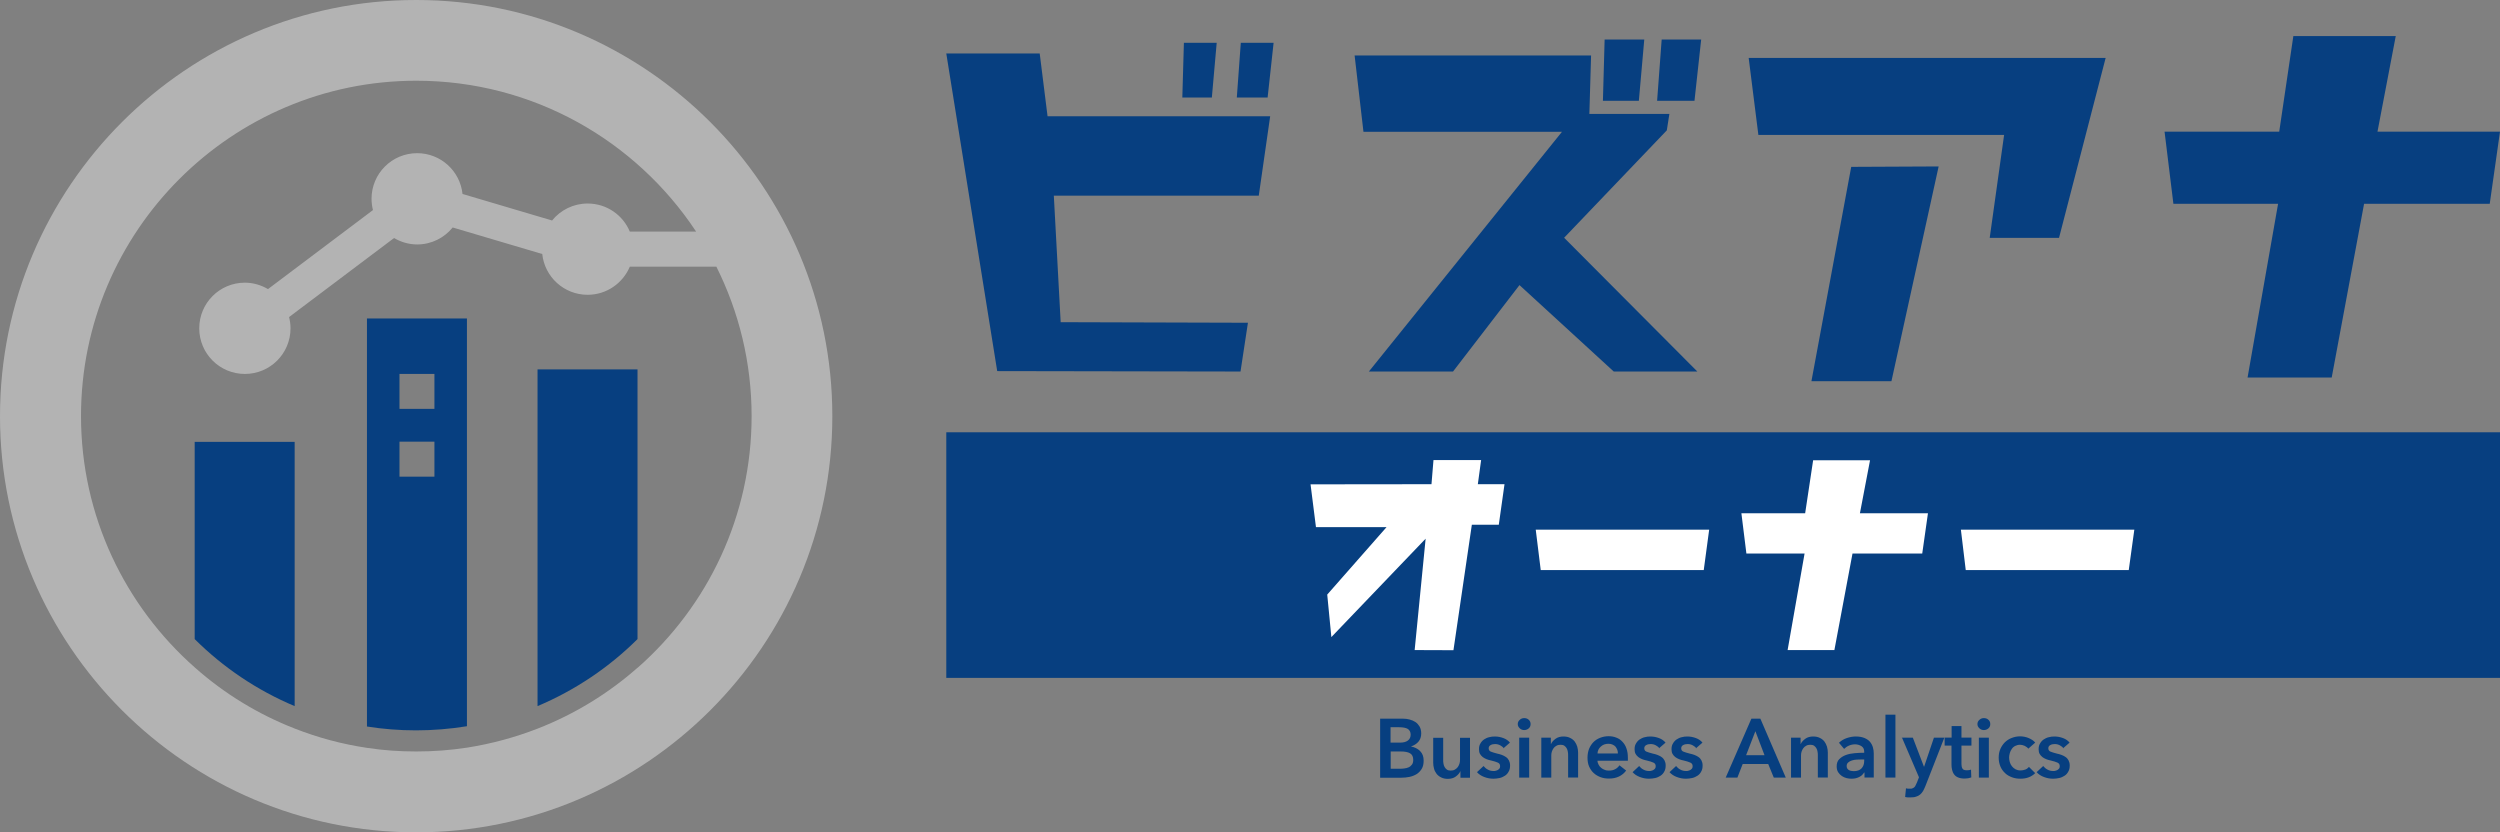
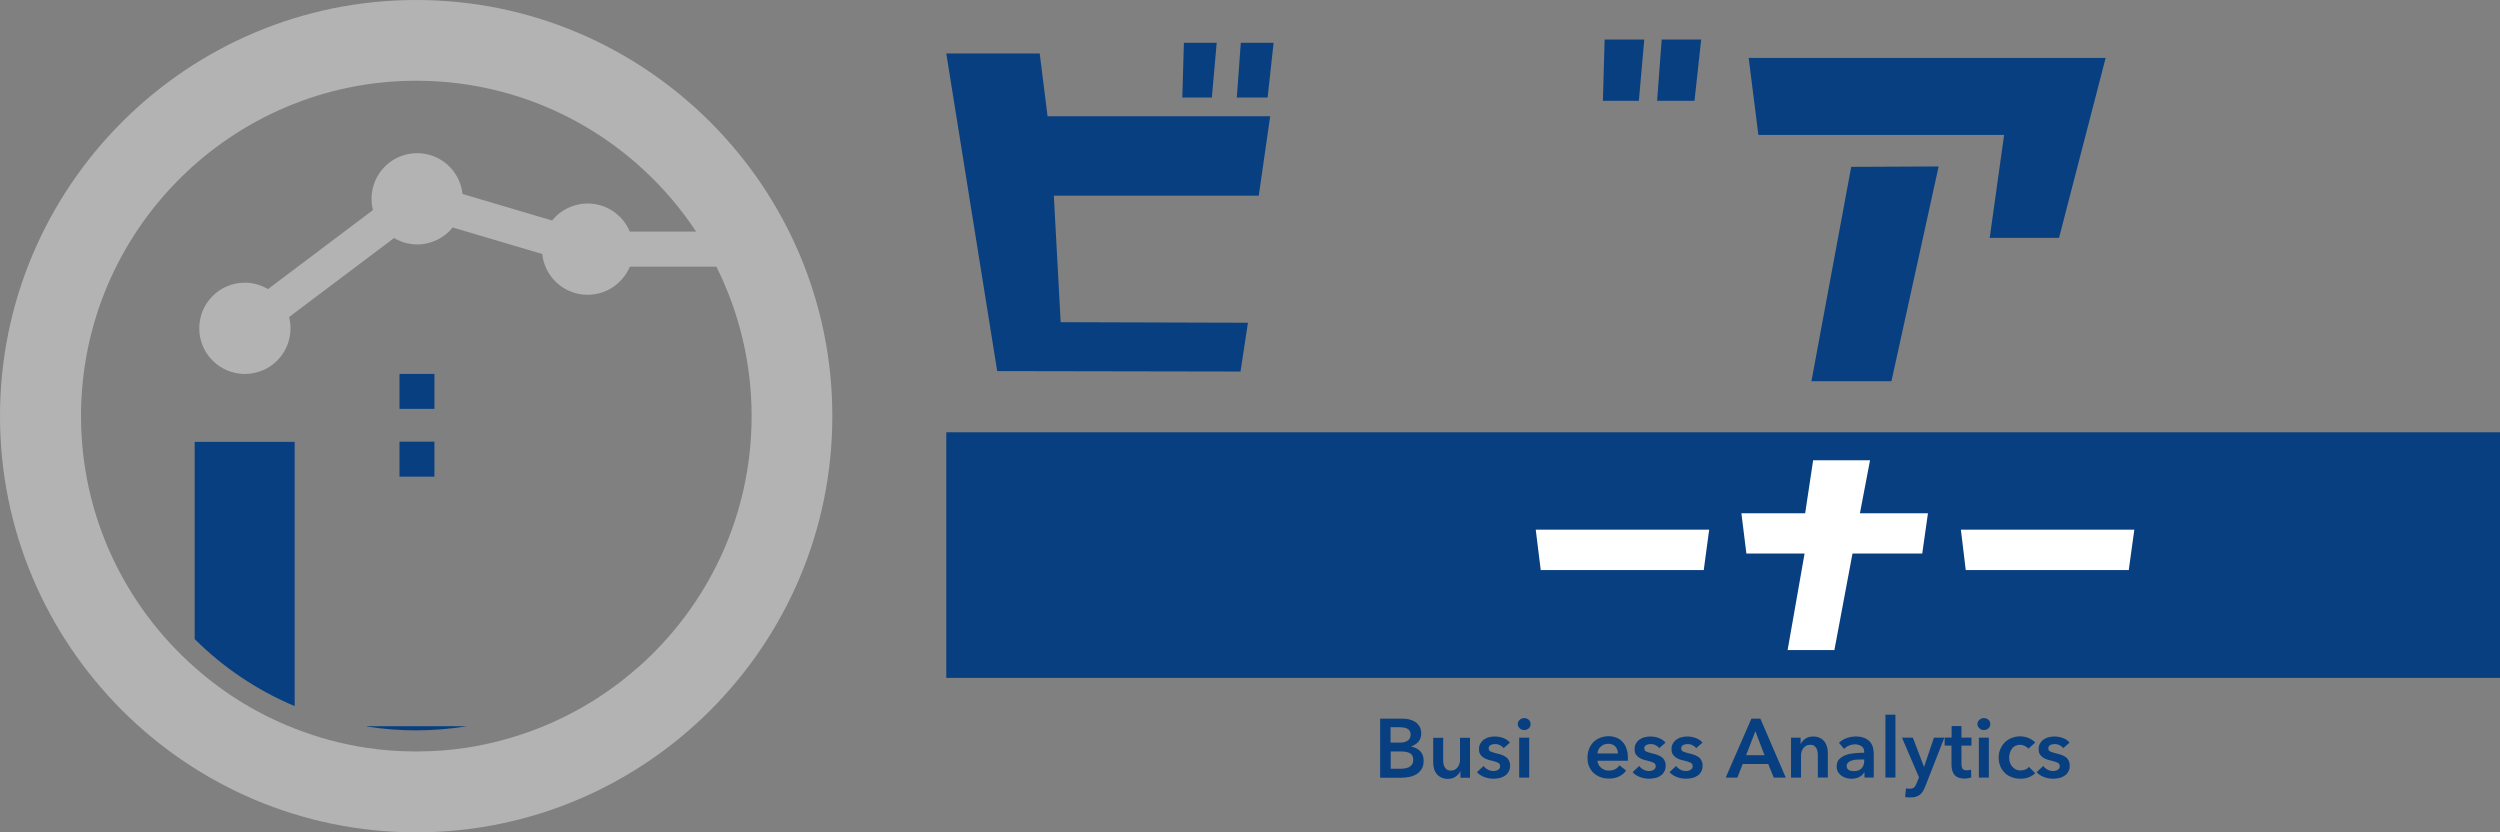
<svg xmlns="http://www.w3.org/2000/svg" id="_イヤー_2" viewBox="0 0 175.29 58.36">
  <rect x="0" y="0" width="175.29" height="58.36" fill="#808080" stroke="none" />
  <defs>
    <style>.cls-1{fill:#fff;}.cls-2{fill:#b3b3b3;}.cls-3{fill:#073f80;}</style>
  </defs>
  <g id="_イヤー_1-2">
    <g>
      <g>
        <path class="cls-3" d="M20.66,30.98v18.53c-2.64-1.11-5.01-2.71-7.01-4.7v-13.83h7.01Z" />
-         <path class="cls-3" d="M44.7,25.9v18.91c-2,1.99-4.38,3.59-7.01,4.7V25.9h7.01Z" />
-         <path class="cls-3" d="M25.73,22.33v28.61c1.12,.18,2.27,.27,3.44,.27s2.41-.1,3.57-.29V22.33h-7.01Zm4.73,11.09h-2.45v-2.45h2.45v2.45Zm0-4.75h-2.45v-2.45h2.45v2.45Z" />
+         <path class="cls-3" d="M25.73,22.33v28.61c1.12,.18,2.27,.27,3.44,.27s2.41-.1,3.57-.29h-7.01Zm4.73,11.09h-2.45v-2.45h2.45v2.45Zm0-4.75h-2.45v-2.45h2.45v2.45Z" />
        <path class="cls-2" d="M29.18,0C13.09,0,0,13.09,0,29.18s13.09,29.18,29.18,29.18,29.18-13.09,29.18-29.18S45.26,0,29.18,0Zm15.52,46.82c-2.05,1.81-4.42,3.26-7.01,4.27-1.57,.61-3.22,1.06-4.93,1.33-1.16,.18-2.36,.27-3.57,.27s-2.32-.08-3.44-.25c-1.76-.26-3.46-.72-5.07-1.35-2.59-1.01-4.96-2.46-7.01-4.28-4.89-4.31-7.99-10.62-7.99-17.64,0-12.96,10.55-23.51,23.51-23.51,8.19,0,15.41,4.21,19.62,10.58h-4.65c-.48-1.16-1.62-1.97-2.96-1.97-1,0-1.9,.46-2.49,1.19l-6.28-1.86c-.17-1.61-1.53-2.86-3.18-2.86-1.77,0-3.2,1.43-3.2,3.2,0,.27,.04,.54,.1,.79l-7.36,5.54c-.48-.28-1.03-.45-1.62-.45-1.77,0-3.2,1.43-3.2,3.2s1.43,3.2,3.2,3.2,3.2-1.43,3.2-3.2c0-.27-.04-.54-.1-.79l7.36-5.54c.48,.28,1.03,.45,1.62,.45,1,0,1.9-.46,2.49-1.19l6.28,1.86c.17,1.61,1.53,2.86,3.18,2.86,1.33,0,2.47-.81,2.96-1.97h6.07c1.58,3.16,2.47,6.72,2.47,10.48,0,7.02-3.09,13.33-7.99,17.64Z" />
      </g>
      <g>
        <g>
          <g>
            <polygon class="cls-3" points="89.06 8.15 73.45 8.15 72.9 3.75 66.35 3.75 69.92 26.02 86.98 26.05 87.5 22.63 74.37 22.59 73.89 13.72 88.26 13.72 89.06 8.15" />
            <g>
              <polygon class="cls-3" points="127.01 26.73 132.62 26.73 135.93 11.67 129.8 11.7 127.01 26.73" />
              <polygon class="cls-3" points="122.61 4.06 123.29 9.46 140.52 9.46 139.51 16.68 144.37 16.68 147.64 4.06 122.61 4.06" />
            </g>
-             <polygon class="cls-3" points="166.7 9.23 167.98 2.53 160.8 2.53 159.81 9.23 151.77 9.23 152.39 14.29 159.73 14.29 157.59 26.47 163.49 26.47 165.76 14.29 174.57 14.29 175.29 9.23 166.7 9.23" />
          </g>
-           <polygon class="cls-3" points="109.67 16.67 116.87 9.14 117.05 7.99 111.44 7.99 111.56 3.89 94.98 3.89 95.6 9.24 109.52 9.24 95.98 26.05 101.88 26.05 106.54 19.99 113.15 26.05 119.01 26.05 109.67 16.67" />
          <g>
            <polygon class="cls-3" points="116.51 2.77 116.19 7.07 118.81 7.07 119.28 2.77 116.51 2.77" />
            <polygon class="cls-3" points="112.39 7.07 114.91 7.07 115.29 2.77 112.51 2.77 112.39 7.07" />
          </g>
          <polygon class="cls-3" points="84.97 6.84 82.9 6.84 83.01 3 85.31 3 84.97 6.84" />
          <polygon class="cls-3" points="88.88 6.84 86.72 6.84 87 3 89.3 3 88.88 6.84" />
        </g>
        <g>
          <rect class="cls-3" x="66.35" y="30.31" width="108.94" height="17.22" />
          <g>
            <polygon class="cls-1" points="107.68 37.14 119.84 37.14 119.46 39.97 108.03 39.97 107.68 37.14" />
            <polygon class="cls-1" points="130.41 35.99 131.12 32.27 127.13 32.27 126.57 35.99 122.1 35.99 122.45 38.81 126.53 38.81 125.34 45.58 128.62 45.58 129.89 38.81 134.78 38.81 135.18 35.99 130.41 35.99" />
-             <polygon class="cls-1" points="92.27 36.96 97.22 36.96 93.06 41.69 93.35 44.67 99.96 37.77 99.19 45.58 101.91 45.59 103.2 36.79 105.09 36.79 105.49 33.95 103.62 33.95 103.85 32.26 100.51 32.26 100.37 33.95 91.89 33.96 92.27 36.96" />
            <polygon class="cls-1" points="137.49 37.14 149.65 37.14 149.26 39.97 137.83 39.97 137.49 37.14" />
          </g>
        </g>
        <g>
          <path class="cls-3" d="M96.77,50.39h1.61c.16,0,.31,.02,.46,.06,.15,.04,.29,.1,.41,.18,.12,.08,.21,.19,.29,.32,.07,.13,.11,.29,.11,.48,0,.23-.07,.43-.2,.58-.13,.15-.31,.26-.52,.33h0c.26,.05,.47,.15,.64,.32,.17,.17,.25,.39,.25,.67,0,.23-.04,.42-.13,.57-.09,.15-.21,.28-.35,.37-.15,.09-.31,.16-.5,.2-.19,.04-.38,.06-.58,.06h-1.49v-4.13Zm.74,1.68h.65c.25,0,.43-.05,.56-.15,.13-.1,.19-.24,.19-.41s-.07-.32-.2-.4c-.13-.08-.34-.12-.62-.12h-.59v1.07Zm0,1.83h.66c.09,0,.19,0,.3-.02,.11-.01,.21-.04,.3-.08,.09-.04,.17-.11,.23-.19,.06-.08,.09-.19,.09-.33,0-.22-.07-.37-.22-.46-.15-.09-.37-.13-.67-.13h-.69v1.2Z" />
          <path class="cls-3" d="M103.07,54.53h-.67v-.45h-.01c-.06,.14-.17,.26-.32,.37-.15,.11-.34,.16-.55,.16-.18,0-.34-.03-.47-.1-.13-.06-.24-.15-.32-.25-.08-.11-.15-.23-.18-.36-.04-.14-.06-.28-.06-.42v-1.75h.7v1.55c0,.08,0,.17,.02,.26,.01,.09,.04,.17,.08,.24,.04,.07,.09,.13,.16,.18,.07,.05,.16,.07,.27,.07s.21-.02,.29-.07,.15-.1,.2-.17c.05-.07,.09-.15,.12-.24,.03-.09,.04-.18,.04-.28v-1.54h.7v2.8Z" />
          <path class="cls-3" d="M105.45,52.47c-.06-.08-.15-.15-.26-.21-.11-.06-.23-.09-.36-.09-.11,0-.22,.02-.31,.07-.09,.05-.14,.12-.14,.23s.05,.19,.15,.23c.1,.04,.25,.09,.45,.14,.11,.02,.21,.05,.32,.09,.11,.04,.2,.09,.29,.15,.09,.06,.16,.14,.21,.24,.05,.1,.08,.21,.08,.35,0,.17-.03,.32-.1,.43-.06,.12-.15,.22-.26,.29-.11,.07-.23,.13-.37,.16-.14,.03-.29,.05-.44,.05-.22,0-.43-.04-.64-.12-.21-.08-.38-.19-.51-.34l.46-.43c.08,.1,.18,.19,.3,.25,.12,.07,.26,.1,.41,.1,.05,0,.1,0,.15-.02,.05-.01,.1-.03,.15-.06,.04-.03,.08-.06,.11-.1,.03-.04,.04-.1,.04-.16,0-.12-.05-.2-.16-.25-.11-.05-.27-.1-.48-.15-.11-.02-.21-.05-.31-.09-.1-.04-.19-.09-.27-.15-.08-.06-.14-.14-.19-.22-.05-.09-.07-.2-.07-.33,0-.16,.03-.29,.1-.4,.06-.11,.15-.21,.25-.28,.11-.07,.22-.13,.36-.16,.13-.04,.27-.05,.41-.05,.2,0,.4,.04,.59,.11,.19,.07,.35,.18,.46,.32l-.46,.4Z" />
          <path class="cls-3" d="M106.42,50.77c0-.11,.04-.21,.13-.29,.08-.08,.19-.13,.32-.13s.24,.04,.32,.12c.09,.08,.13,.18,.13,.3s-.04,.22-.13,.3c-.09,.08-.2,.12-.32,.12s-.23-.04-.32-.13-.13-.18-.13-.29Zm.1,.95h.7v2.8h-.7v-2.8Z" />
-           <path class="cls-3" d="M108.07,51.72h.67v.45h.01c.06-.14,.17-.26,.32-.37,.15-.11,.34-.16,.55-.16,.18,0,.34,.03,.47,.1,.13,.06,.24,.15,.32,.25,.08,.11,.14,.23,.18,.36,.04,.14,.06,.28,.06,.42v1.75h-.7v-1.55c0-.08,0-.17-.02-.26-.01-.09-.04-.17-.08-.24-.04-.07-.09-.13-.16-.18-.07-.05-.16-.07-.27-.07s-.21,.02-.29,.07c-.08,.04-.15,.1-.2,.17-.05,.07-.09,.15-.12,.24-.03,.09-.04,.18-.04,.28v1.54h-.7v-2.8Z" />
          <path class="cls-3" d="M114.14,53.16v.09s0,.06,0,.09h-2.13c0,.1,.03,.19,.08,.28,.04,.08,.1,.16,.18,.22,.07,.06,.16,.11,.25,.14,.09,.04,.19,.05,.29,.05,.18,0,.32-.03,.44-.1,.12-.06,.22-.15,.3-.27l.47,.37c-.28,.37-.68,.56-1.2,.56-.22,0-.42-.03-.6-.1-.18-.07-.34-.16-.48-.29s-.24-.28-.32-.46c-.08-.18-.11-.39-.11-.62s.04-.43,.11-.62c.08-.18,.18-.34,.31-.47,.13-.13,.29-.23,.47-.3,.18-.07,.38-.11,.59-.11,.19,0,.37,.03,.54,.1,.17,.06,.31,.16,.43,.29,.12,.13,.22,.28,.28,.47,.07,.19,.1,.41,.1,.66Zm-.7-.32c0-.09-.01-.18-.04-.26-.03-.08-.07-.15-.12-.22-.05-.06-.12-.11-.21-.15-.08-.04-.18-.06-.29-.06-.21,0-.39,.06-.53,.19-.15,.13-.23,.29-.24,.49h1.44Z" />
          <path class="cls-3" d="M116.36,52.47c-.06-.08-.15-.15-.26-.21-.11-.06-.23-.09-.36-.09-.11,0-.22,.02-.31,.07-.09,.05-.14,.12-.14,.23s.05,.19,.15,.23c.1,.04,.25,.09,.45,.14,.11,.02,.21,.05,.32,.09,.11,.04,.2,.09,.29,.15,.09,.06,.16,.14,.21,.24,.05,.1,.08,.21,.08,.35,0,.17-.03,.32-.1,.43-.06,.12-.15,.22-.26,.29-.11,.07-.23,.13-.37,.16-.14,.03-.29,.05-.44,.05-.22,0-.43-.04-.64-.12-.21-.08-.38-.19-.51-.34l.46-.43c.08,.1,.18,.19,.3,.25,.12,.07,.26,.1,.41,.1,.05,0,.1,0,.15-.02,.05-.01,.1-.03,.15-.06,.04-.03,.08-.06,.11-.1,.03-.04,.04-.1,.04-.16,0-.12-.05-.2-.16-.25-.11-.05-.27-.1-.48-.15-.11-.02-.21-.05-.31-.09-.1-.04-.19-.09-.27-.15-.08-.06-.14-.14-.19-.22-.05-.09-.07-.2-.07-.33,0-.16,.03-.29,.1-.4,.06-.11,.15-.21,.25-.28,.11-.07,.22-.13,.36-.16,.13-.04,.27-.05,.41-.05,.2,0,.4,.04,.59,.11,.19,.07,.35,.18,.46,.32l-.46,.4Z" />
          <path class="cls-3" d="M118.95,52.47c-.06-.08-.15-.15-.26-.21-.11-.06-.23-.09-.36-.09-.11,0-.22,.02-.31,.07-.09,.05-.14,.12-.14,.23s.05,.19,.15,.23c.1,.04,.25,.09,.45,.14,.11,.02,.21,.05,.32,.09,.11,.04,.2,.09,.29,.15,.09,.06,.16,.14,.21,.24,.05,.1,.08,.21,.08,.35,0,.17-.03,.32-.1,.43-.06,.12-.15,.22-.26,.29-.11,.07-.23,.13-.37,.16-.14,.03-.29,.05-.44,.05-.22,0-.43-.04-.64-.12-.21-.08-.38-.19-.51-.34l.46-.43c.08,.1,.18,.19,.3,.25,.12,.07,.26,.1,.41,.1,.05,0,.1,0,.15-.02,.05-.01,.1-.03,.15-.06,.04-.03,.08-.06,.11-.1,.03-.04,.04-.1,.04-.16,0-.12-.05-.2-.16-.25-.11-.05-.27-.1-.48-.15-.11-.02-.21-.05-.31-.09-.1-.04-.19-.09-.27-.15-.08-.06-.14-.14-.19-.22-.05-.09-.07-.2-.07-.33,0-.16,.03-.29,.1-.4,.06-.11,.15-.21,.25-.28,.11-.07,.22-.13,.36-.16,.13-.04,.27-.05,.41-.05,.2,0,.4,.04,.59,.11,.19,.07,.35,.18,.46,.32l-.46,.4Z" />
          <path class="cls-3" d="M122.79,50.39h.64l1.78,4.13h-.84l-.39-.95h-1.79l-.37,.95h-.82l1.8-4.13Zm.93,2.56l-.64-1.68-.65,1.68h1.28Z" />
          <path class="cls-3" d="M125.58,51.72h.67v.45h.01c.06-.14,.17-.26,.32-.37,.15-.11,.34-.16,.55-.16,.18,0,.34,.03,.47,.1,.13,.06,.24,.15,.32,.25,.08,.11,.14,.23,.18,.36,.04,.14,.06,.28,.06,.42v1.75h-.7v-1.55c0-.08,0-.17-.02-.26-.01-.09-.04-.17-.08-.24-.04-.07-.09-.13-.16-.18-.07-.05-.16-.07-.27-.07s-.21,.02-.29,.07c-.08,.04-.15,.1-.2,.17-.05,.07-.09,.15-.12,.24-.03,.09-.04,.18-.04,.28v1.54h-.7v-2.8Z" />
          <path class="cls-3" d="M130.72,54.17h-.02c-.07,.12-.18,.23-.34,.31-.16,.08-.33,.12-.53,.12-.11,0-.23-.01-.35-.04-.12-.03-.24-.08-.34-.15-.1-.07-.19-.16-.26-.27-.07-.11-.1-.25-.1-.41,0-.21,.06-.38,.18-.5,.12-.12,.27-.22,.46-.29,.19-.07,.39-.11,.62-.13,.23-.02,.45-.03,.67-.03v-.07c0-.18-.06-.3-.19-.39-.13-.08-.28-.13-.45-.13-.15,0-.29,.03-.43,.09-.14,.06-.25,.14-.34,.23l-.36-.43c.16-.15,.34-.26,.55-.33,.21-.07,.42-.11,.63-.11,.25,0,.45,.04,.62,.11,.16,.07,.29,.16,.38,.27,.09,.11,.16,.24,.2,.38,.04,.14,.06,.28,.06,.42v1.7h-.65v-.36Zm-.01-.92h-.16c-.11,0-.23,0-.36,.01-.12,0-.24,.03-.34,.06-.11,.03-.19,.08-.26,.14-.07,.06-.11,.14-.11,.25,0,.07,.01,.12,.04,.17s.07,.08,.11,.11c.05,.03,.1,.05,.16,.06,.06,.01,.12,.02,.18,.02,.24,0,.42-.06,.55-.19,.12-.13,.19-.3,.19-.53v-.1Z" />
          <path class="cls-3" d="M132.2,50.11h.7v4.41h-.7v-4.41Z" />
          <path class="cls-3" d="M133.34,51.72h.78l.78,2.04h.01l.69-2.04h.73l-1.33,3.4c-.05,.13-.11,.24-.16,.34-.06,.1-.13,.18-.21,.25-.08,.07-.18,.12-.29,.15-.11,.04-.24,.05-.4,.05-.06,0-.12,0-.18,0-.06,0-.12-.02-.18-.03l.06-.61s.09,.03,.14,.03c.04,0,.09,0,.13,0,.07,0,.14,0,.19-.03,.05-.02,.09-.04,.13-.08,.04-.04,.07-.08,.09-.14,.03-.05,.06-.12,.09-.19l.14-.36-1.2-2.8Z" />
          <path class="cls-3" d="M136.35,52.28v-.56h.49v-.81h.69v.81h.7v.56h-.7v1.3c0,.12,.02,.23,.07,.31,.04,.08,.15,.12,.3,.12,.05,0,.1,0,.15-.01,.05,0,.1-.02,.15-.04l.02,.55c-.06,.02-.14,.04-.22,.06-.09,.01-.17,.02-.25,.02-.19,0-.34-.03-.46-.08-.12-.05-.21-.12-.28-.22-.07-.09-.11-.2-.14-.32-.03-.12-.04-.25-.04-.38v-1.31h-.49Z" />
          <path class="cls-3" d="M138.65,50.77c0-.11,.04-.21,.13-.29,.08-.08,.19-.13,.32-.13s.24,.04,.32,.12c.09,.08,.13,.18,.13,.3s-.04,.22-.13,.3c-.09,.08-.2,.12-.32,.12s-.23-.04-.32-.13-.13-.18-.13-.29Zm.1,.95h.7v2.8h-.7v-2.8Z" />
          <path class="cls-3" d="M142.22,52.5c-.05-.08-.14-.14-.25-.2-.11-.05-.22-.08-.33-.08-.13,0-.24,.03-.34,.08-.1,.05-.18,.12-.24,.21-.06,.09-.11,.18-.14,.29-.03,.11-.05,.22-.05,.32s.02,.22,.05,.32c.03,.11,.08,.2,.15,.29,.07,.09,.15,.15,.25,.21,.1,.05,.21,.08,.35,.08,.11,0,.22-.02,.33-.06,.11-.04,.2-.11,.26-.19l.44,.44c-.12,.12-.27,.22-.45,.29-.18,.07-.38,.1-.59,.1s-.4-.03-.59-.1c-.18-.07-.35-.16-.48-.29-.14-.13-.25-.28-.33-.47s-.12-.39-.12-.62,.04-.43,.12-.61c.08-.18,.19-.34,.32-.47,.14-.13,.29-.23,.48-.3,.18-.07,.37-.11,.58-.11s.41,.04,.6,.12c.19,.08,.35,.18,.46,.32l-.48,.42Z" />
          <path class="cls-3" d="M144.69,52.47c-.06-.08-.15-.15-.26-.21-.11-.06-.23-.09-.36-.09-.11,0-.22,.02-.31,.07-.09,.05-.14,.12-.14,.23s.05,.19,.15,.23c.1,.04,.25,.09,.45,.14,.11,.02,.21,.05,.32,.09,.11,.04,.2,.09,.29,.15,.09,.06,.16,.14,.21,.24,.05,.1,.08,.21,.08,.35,0,.17-.03,.32-.1,.43-.06,.12-.15,.22-.26,.29-.11,.07-.23,.13-.37,.16-.14,.03-.29,.05-.44,.05-.22,0-.43-.04-.64-.12-.21-.08-.38-.19-.51-.34l.46-.43c.08,.1,.18,.19,.3,.25,.12,.07,.26,.1,.41,.1,.05,0,.1,0,.15-.02,.05-.01,.1-.03,.15-.06,.04-.03,.08-.06,.11-.1,.03-.04,.04-.1,.04-.16,0-.12-.05-.2-.16-.25-.11-.05-.27-.1-.48-.15-.11-.02-.21-.05-.31-.09-.1-.04-.19-.09-.27-.15-.08-.06-.14-.14-.19-.22-.05-.09-.07-.2-.07-.33,0-.16,.03-.29,.1-.4,.06-.11,.15-.21,.25-.28,.11-.07,.22-.13,.36-.16,.13-.04,.27-.05,.41-.05,.2,0,.4,.04,.59,.11,.19,.07,.35,.18,.46,.32l-.46,.4Z" />
        </g>
      </g>
    </g>
  </g>
</svg>